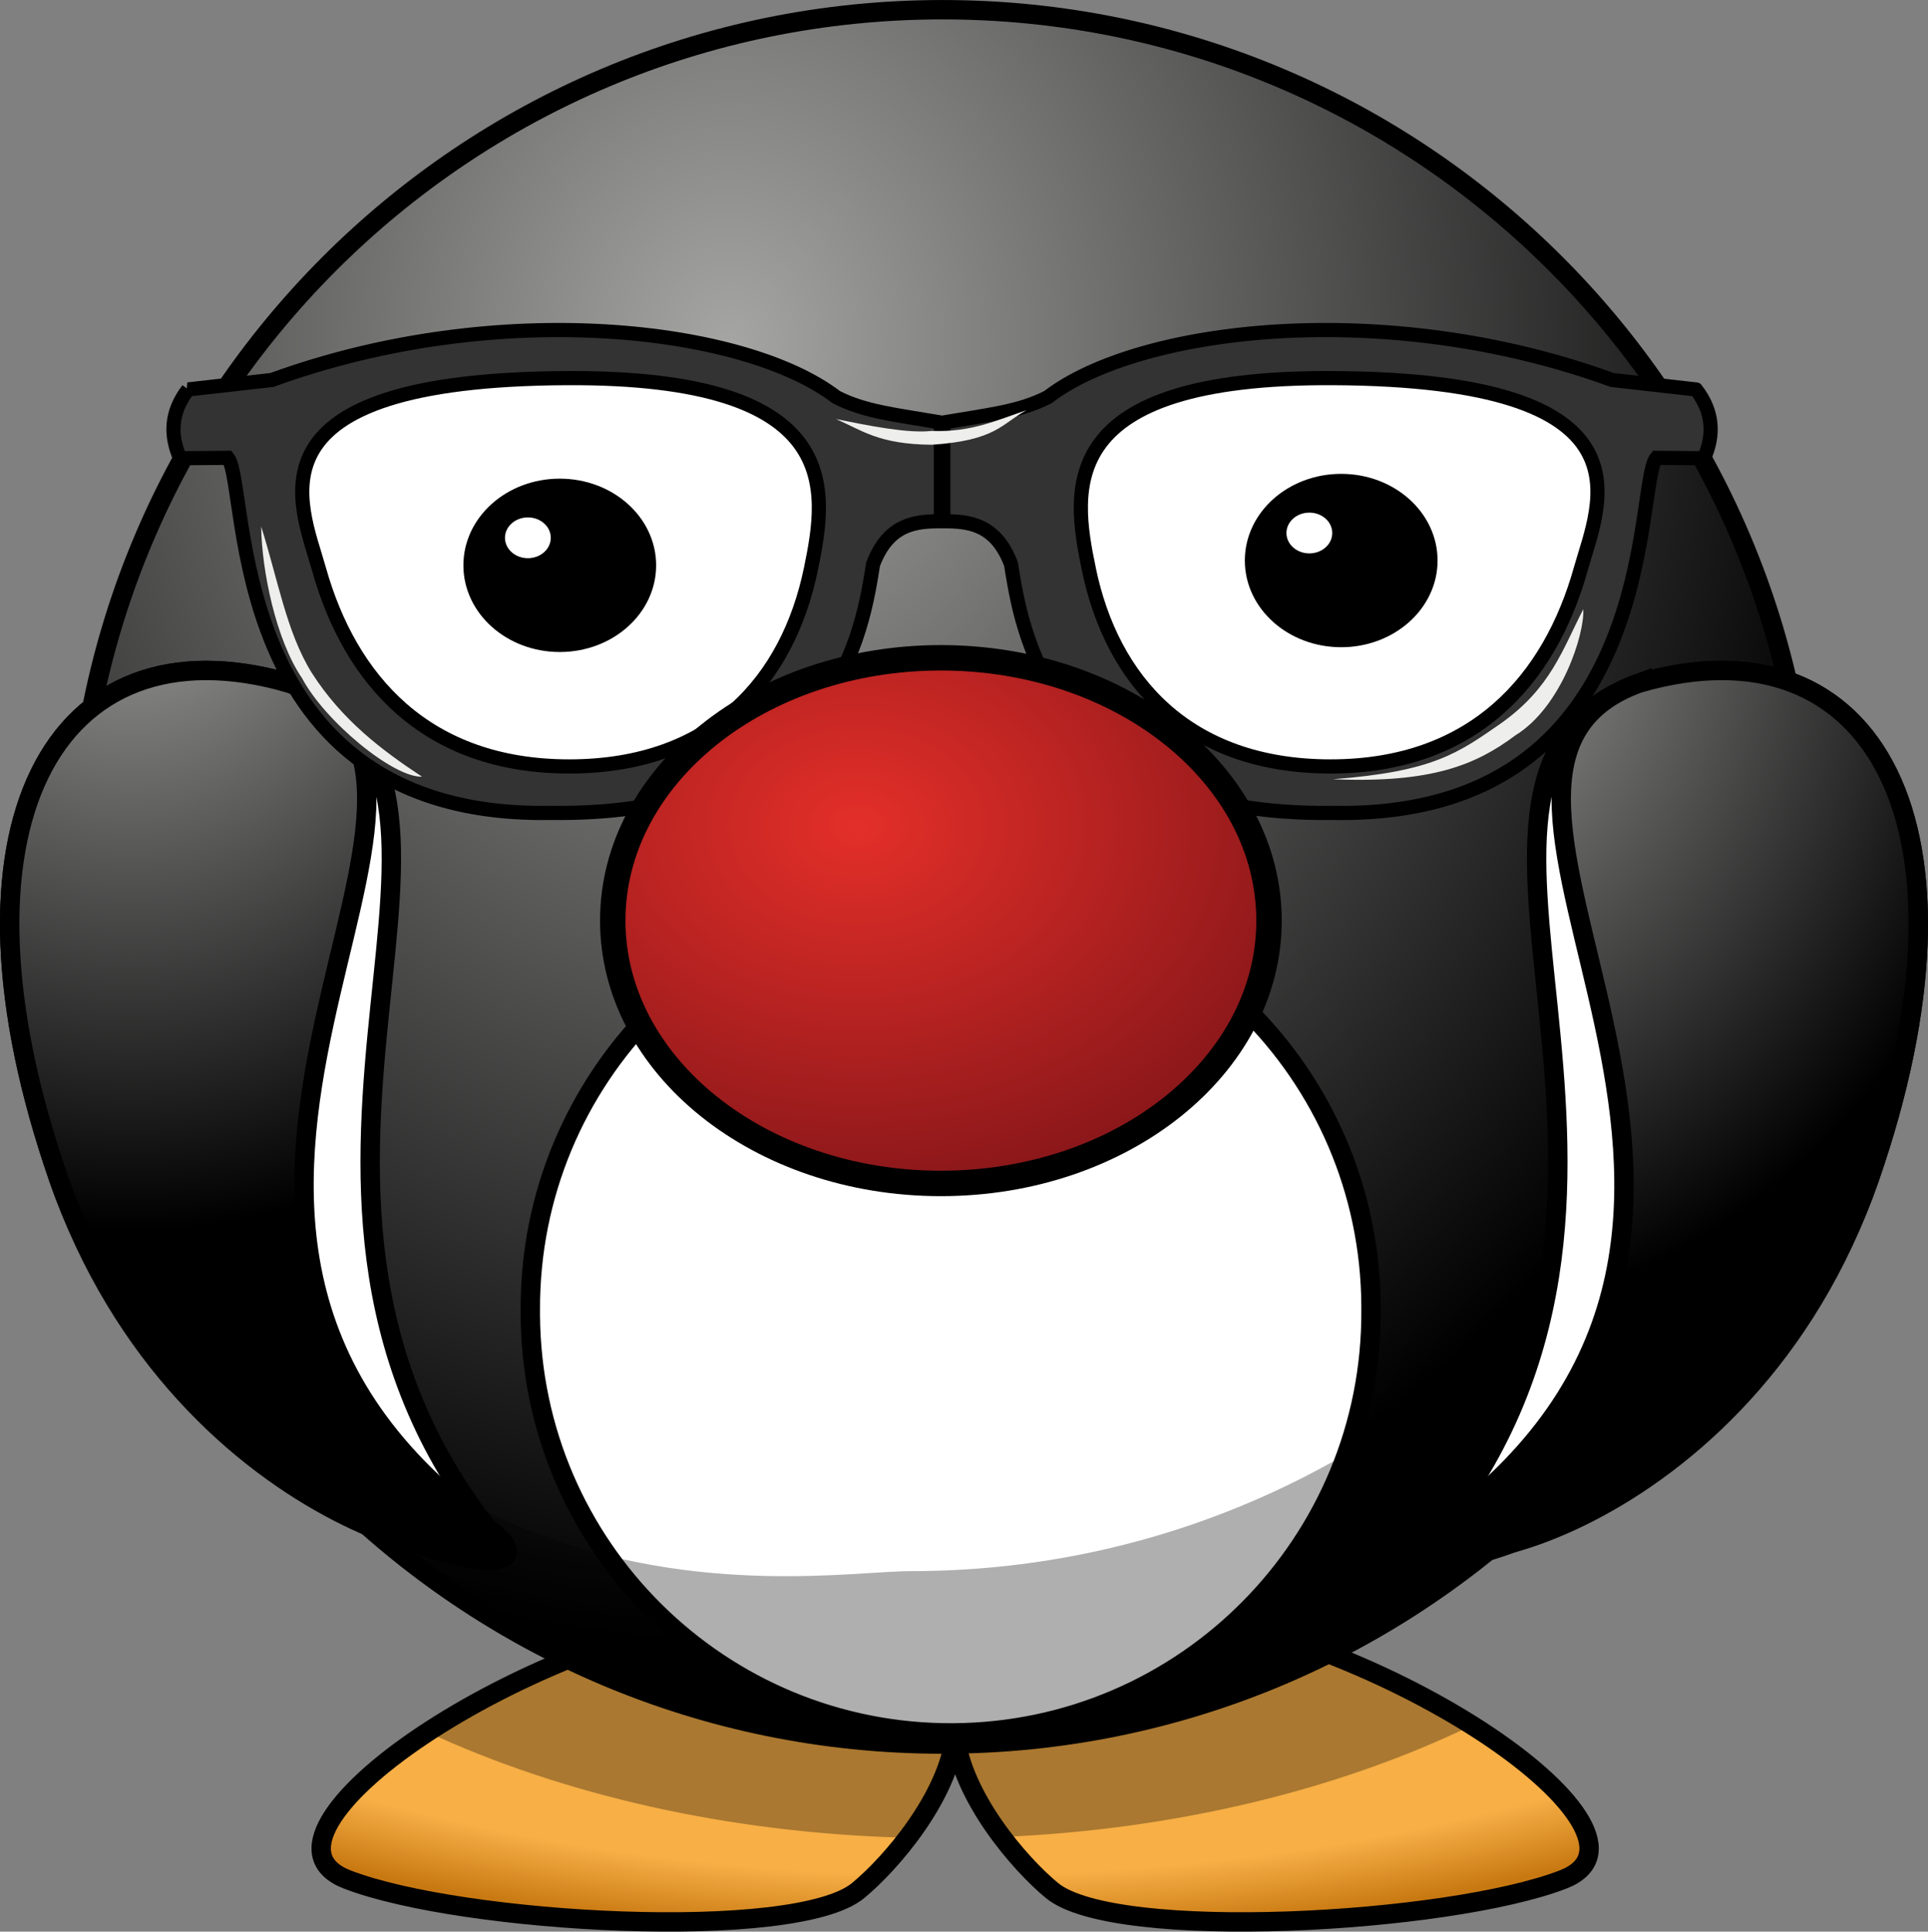
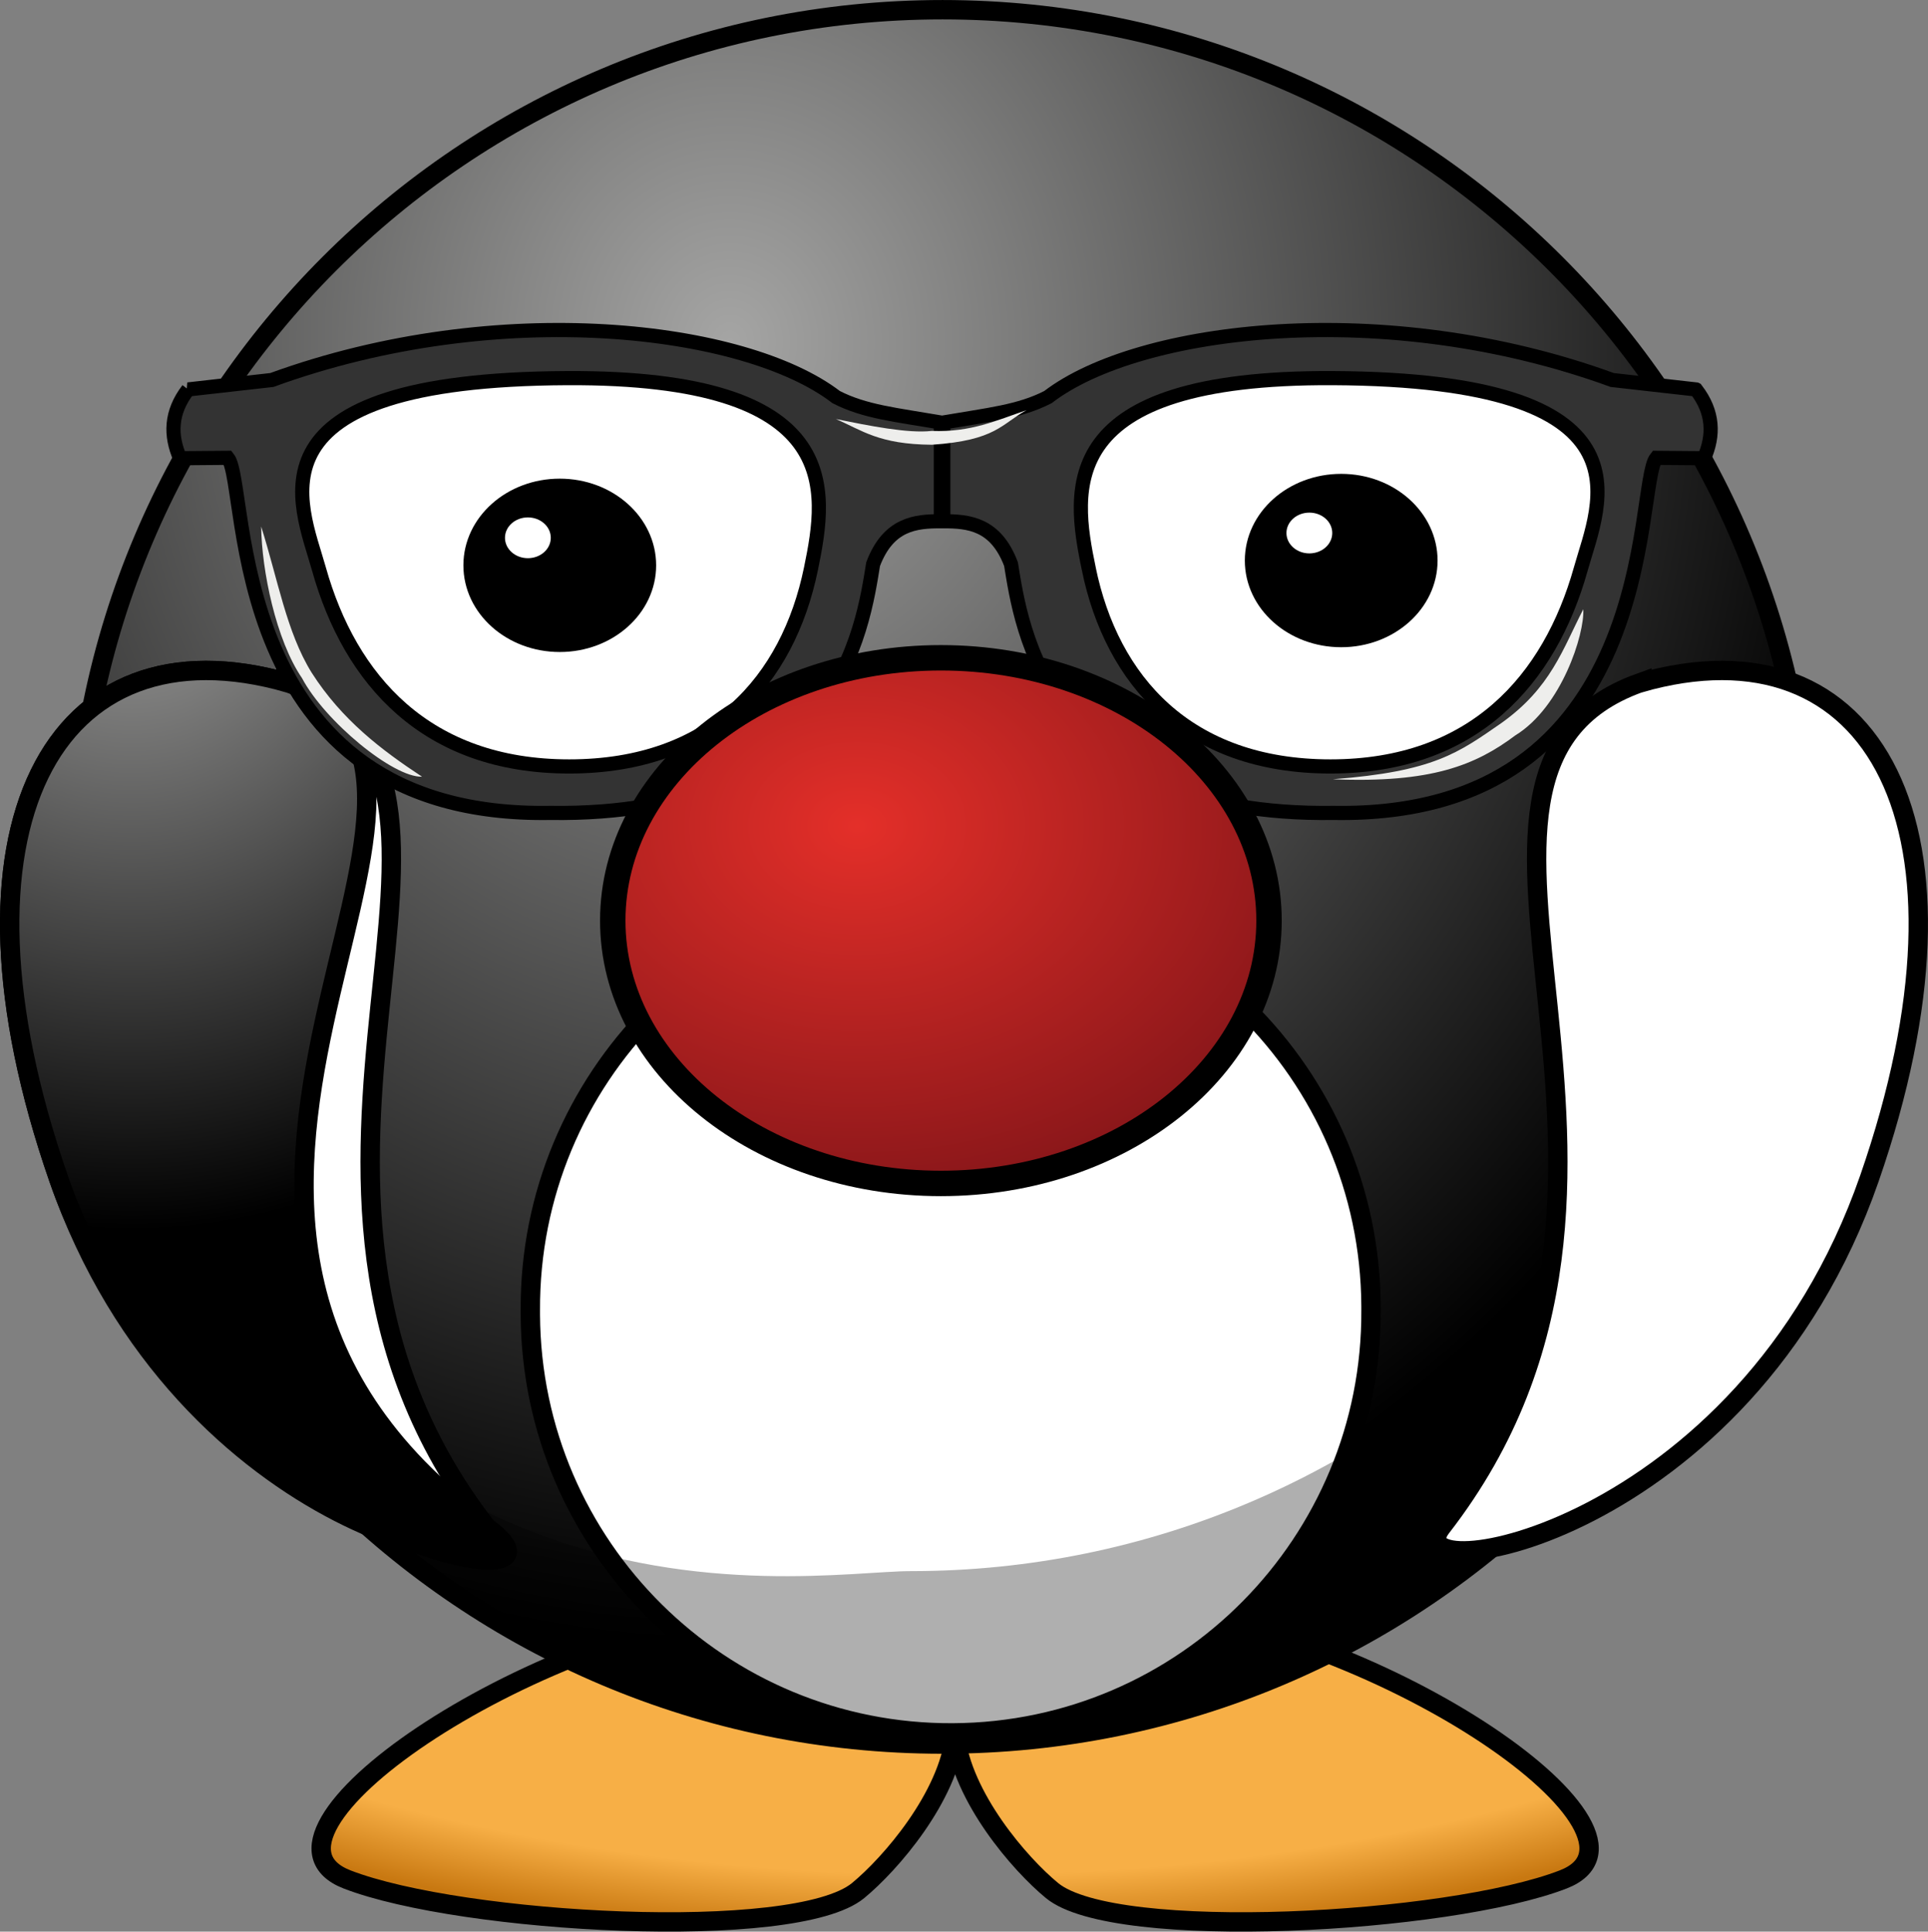
<svg xmlns="http://www.w3.org/2000/svg" overflow="visible" viewBox="0 0 454.57 455.394">
  <rect x="0" y="0" width="454.57" height="455.394" fill="#808080" stroke="none" />
  <switch>
    <g>
      <radialGradient id="a" gradientUnits="userSpaceOnUse" cy="954.96" cx="2222.3" gradientTransform="matrix(0 .242 .526 0 -277.41 -216.98)" r="564.63">
        <stop offset="0" stop-color="#f7af47" />
        <stop offset=".887" stop-color="#f7af46" />
        <stop offset="1" stop-color="#c87811" />
      </radialGradient>
      <path d="M182.26 378.45c-59.383 6.11-127.48 54.157-100.42 64.641 27.068 10.471 105.64 14.844 120.48 2.62 7.618-6.275 21.274-22.007 22.881-36.774 1.602 14.754 15.209 30.499 22.841 36.774 14.844 12.224 93.439 7.851 120.51-2.62 27.063-10.483-41.036-58.53-100.4-64.641-30.576 2.95-41.577 13.224-42.947 25.006-1.383-11.783-12.375-22.056-42.946-25.006z" stroke="#000" stroke-width="4.57" fill="url(#a)" />
-       <path d="M182.26 378.47c-29.143 3.004-60.361 16.103-81.421 29.91 31.892 14.741 70.898 23.832 113.18 24.881 5.418-7.127 10.273-15.87 11.188-24.313.91 8.372 5.655 17.025 11 24.126 41.577-1.763 79.766-11.295 110.86-26.326-20.989-13.197-50.899-25.398-78.913-28.277-30.576 2.941-41.568 13.215-42.947 25.006-1.374-11.792-12.375-22.065-42.946-25.007z" fill-opacity=".314" />
      <radialGradient id="b" gradientUnits="userSpaceOnUse" cy="-678.91" cx="-173.46" gradientTransform="matrix(0 -.4 -.358 0 -70.983 11.269)" r="765.75">
        <stop offset="0" stop-color="#a5a5a4" />
        <stop offset="1" />
      </radialGradient>
      <path d="M426.66 206.73c0 112.91-91.53 204.44-204.44 204.44S17.78 319.636 17.78 206.73 109.31 2.29 222.22 2.29s204.44 91.53 204.44 204.44z" stroke="#000" stroke-width="4.57" fill="url(#b)" />
      <path d="M323.25 308.91c.29 54.737-43.844 99.345-98.581 99.63-54.733.29-99.34-43.844-99.63-98.581v-1.049c-.29-54.732 43.848-99.34 98.581-99.63 54.737-.29 99.34 43.849 99.63 98.581.005.352.005.701 0 1.049z" stroke="#000" stroke-width="4.57" fill="#fff" />
      <path d="M418.61 149.87c.41 5.325.655 10.671.655 16.089 0 112.85-91.623 204.44-204.48 204.44-26.242 0-146.62 24.43-196.37-147.6 8.225 105.33 96.354 188.34 203.78 188.34 112.86 0 204.49-91.583 204.49-204.43.001-19.722-2.852-38.787-8.064-56.84z" fill-opacity=".314" />
      <path d="M68.022 161.01c59.406 21.359-17.486 116.25 46.7 199.04 11.867 15.299-71.46 2.584-100.91-82.225-28.647-82.461-1.405-132.79 54.211-116.81z" stroke="#000" stroke-width="4.57" fill="#fff" />
      <radialGradient id="c" gradientUnits="userSpaceOnUse" cy="-311.89" cx="-136.29" gradientTransform="matrix(0 -.617 -.548 0 -139.82 38.871)" r="270.79">
        <stop offset="0" stop-color="#a5a5a4" />
        <stop offset="1" />
      </radialGradient>
      <path d="M68.022 161.01c59.406 21.359-52.591 126.1 46.7 199.04 27.942 20.525-71.46 2.584-100.91-82.225-28.647-82.461-1.405-132.79 54.211-116.81z" stroke="#000" stroke-width="4.57" fill="url(#c)" />
      <path d="M386.55 161.01c-59.41 21.359 17.48 116.25-46.705 199.04-11.862 15.299 71.461 2.584 100.91-82.225 28.647-82.461 1.397-132.79-54.206-116.81z" stroke="#000" stroke-width="4.57" fill="#fff" />
      <radialGradient id="d" gradientUnits="userSpaceOnUse" cy="427.68" cx="-170.3" gradientTransform="matrix(0 -.617 .548 0 97.636 38.871)" r="270.8">
        <stop offset="0" stop-color="#a5a5a4" />
        <stop offset="1" />
      </radialGradient>
-       <path d="M386.55 161.01c-59.41 21.359 52.586 126.1-46.705 199.04-27.941 20.525 71.461 2.584 100.91-82.225 28.647-82.461 1.397-132.79-54.206-116.81z" stroke="#000" stroke-width="4.57" fill="url(#d)" />
      <path d="M44.35 91.815c-4.167 5.417-4.246 10.82-1.9 16.212l11.268-.091c5.183 6.432-1.354 84.967 76.009 83.712 67.974.959 73.781-44.313 76.132-58.651 3.613-9.554 10.047-10.121 15.966-10.108V99.604c-10.63-1.821-17.96-2.528-24.69-5.994-21.38-16.4-79.42-23.549-133.03-4.027l-19.76 2.231zM399.88 91.815c4.17 5.417 4.247 10.82 1.902 16.212l-11.269-.091c-5.185 6.432 1.352 84.967-76.01 83.712-67.972.959-73.782-44.313-76.132-58.651-3.611-9.554-10.048-10.121-15.966-10.108V99.604c10.63-1.821 17.959-2.528 24.679-5.994 21.389-16.4 79.43-23.549 133.03-4.027l19.764 2.231z" stroke="#000" stroke-width="3.341" fill="#333" />
      <path d="M191.21 134.05c-5.437 26.441-23.294 46.645-57.008 46.645-33.713 0-51.678-20.418-59.001-46.547-4.353-15.53-18.755-44.641 58.526-45.007 65.499-.311 61.33 26.18 57.483 44.909zM256.69 134.05c5.438 26.441 23.297 46.645 57.007 46.645 33.714 0 51.68-20.418 59.005-46.547 4.353-15.53 18.753-44.641-58.529-45.007-65.499-.311-61.326 26.18-57.483 44.909z" stroke="#000" stroke-width="3.341" stroke-linecap="round" fill="#fff" />
      <path d="M61.573 124.13c.137 10.379 3.486 26.746 9.638 35.752 5.376 10.144 21.489 23.458 28.292 23.23-9.46-6.235-18.878-13.33-26.038-24.548-5.926-9.556-7.971-22.077-11.892-34.433v-.001zM314.3 183.71c23.146.963 33.621-3.327 42.97-10.335 10.911-6.684 16.364-23.921 16.022-29.737-4.822 9.319-7.607 18.533-19.371 26.87-10.068 6.967-15.841 11.387-39.625 13.198l.004.004zM197.09 98.794c6.199 2.658 10.062 5.958 22.617 6.058 15.203-1.023 16.392-4.919 22.325-8.155-7.185 2.443-13.057 5.242-22.325 4.893-5.623.656-14.938-1.248-22.617-2.796z" fill="#eeeeec" />
      <radialGradient id="e" gradientUnits="userSpaceOnUse" cy="-620.8" cx="-105.5" gradientTransform="matrix(1.242 -.005 -.006 -.957 329.42 -399.92)" r="101.13">
        <stop offset="0" stop-color="#e42f29" />
        <stop offset="1" stop-color="#801418" />
      </radialGradient>
      <path d="M299.2 217.04c0 34.22-34.638 61.961-77.365 61.961s-77.363-27.741-77.363-61.961c0-34.221 34.636-61.961 77.363-61.961s77.365 27.74 77.365 61.961z" stroke="#000" stroke-width="5.994" stroke-linecap="round" fill="url(#e)" />
      <g>
        <path d="M152.8 133.28c0 10.238-9.323 18.536-20.823 18.536-11.499 0-20.822-8.298-20.822-18.536 0-10.237 9.323-18.536 20.822-18.536 11.5 0 20.823 8.299 20.823 18.536z" stroke="#000" stroke-width="3.8" stroke-linecap="round" />
        <path d="M129.86 126.79c0 2.655-2.418 4.808-5.4 4.808-2.983 0-5.4-2.153-5.4-4.808s2.417-4.808 5.4-4.808c2.982.001 5.4 2.153 5.4 4.808z" fill="#fff" />
      </g>
      <g>
        <path d="M337.04 132.15c0 10.238-9.321 18.537-20.822 18.537-11.499 0-20.82-8.299-20.82-18.537 0-10.237 9.321-18.535 20.82-18.535 11.501 0 20.822 8.299 20.822 18.535z" stroke="#000" stroke-width="3.8" stroke-linecap="round" />
        <path d="M314.11 125.66c0 2.655-2.419 4.808-5.4 4.808-2.983 0-5.4-2.152-5.4-4.808 0-2.655 2.417-4.807 5.4-4.807 2.981 0 5.4 2.152 5.4 4.807z" fill="#fff" />
      </g>
    </g>
  </switch>
</svg>